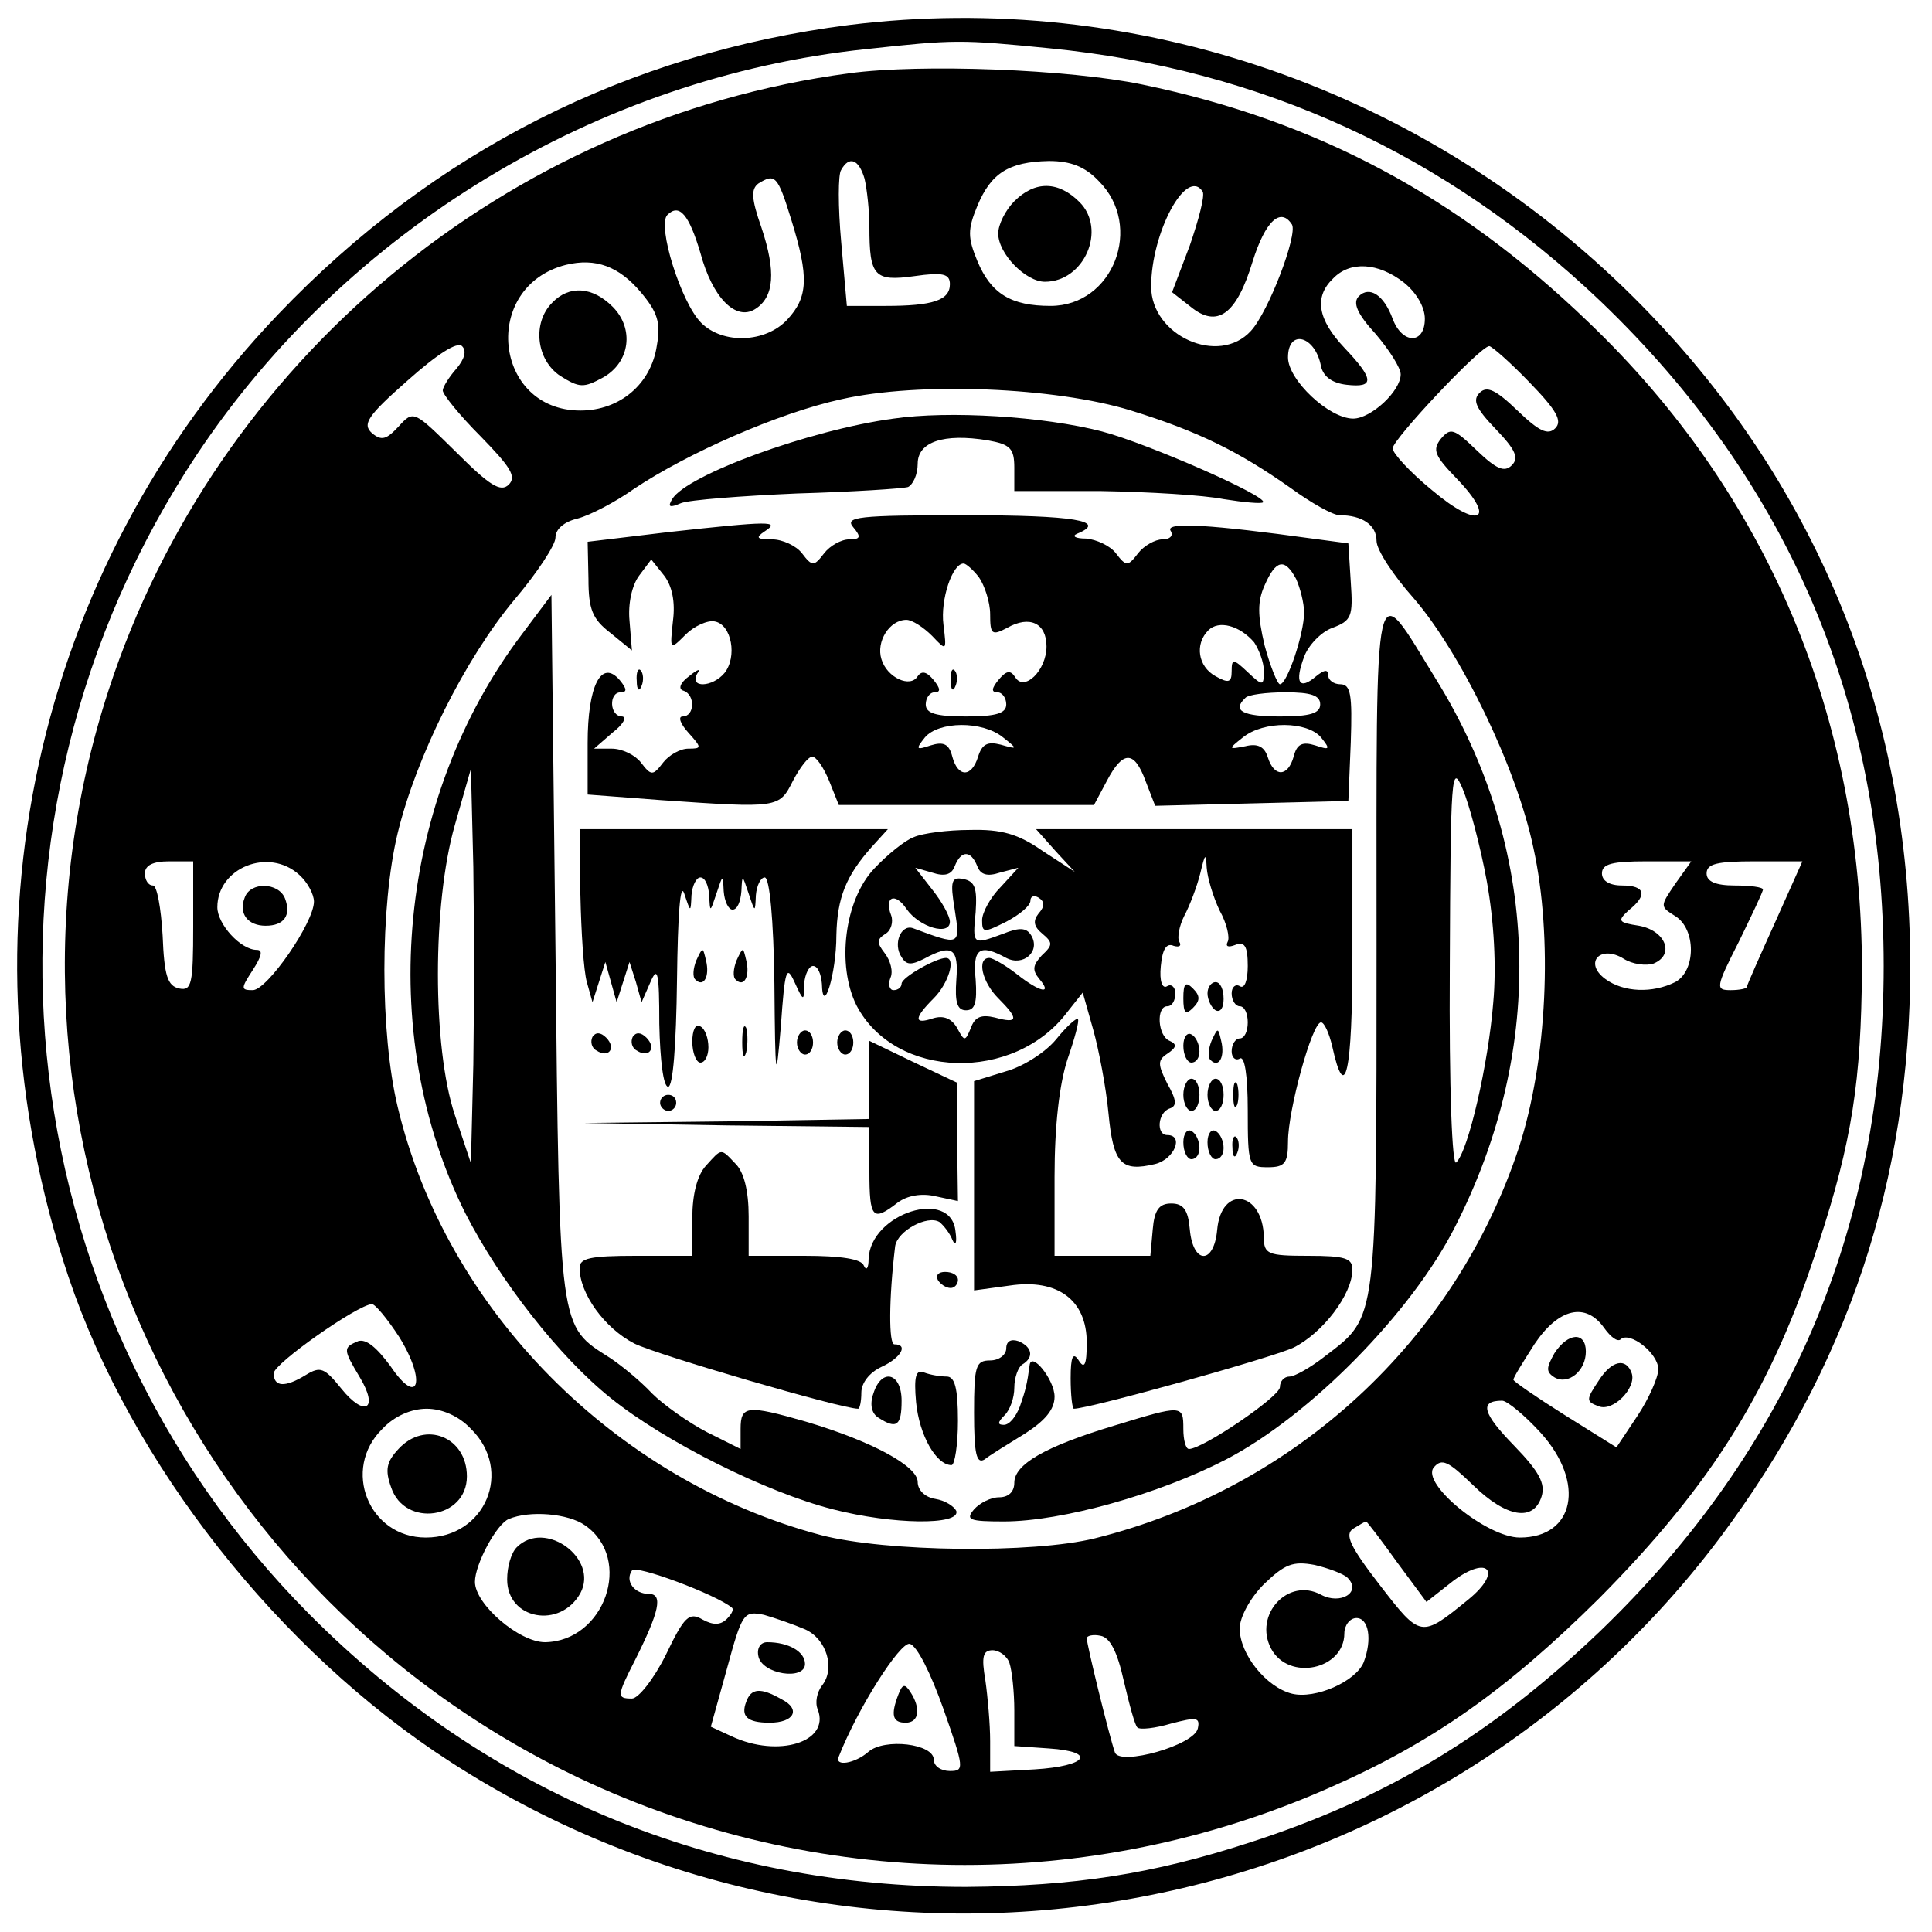
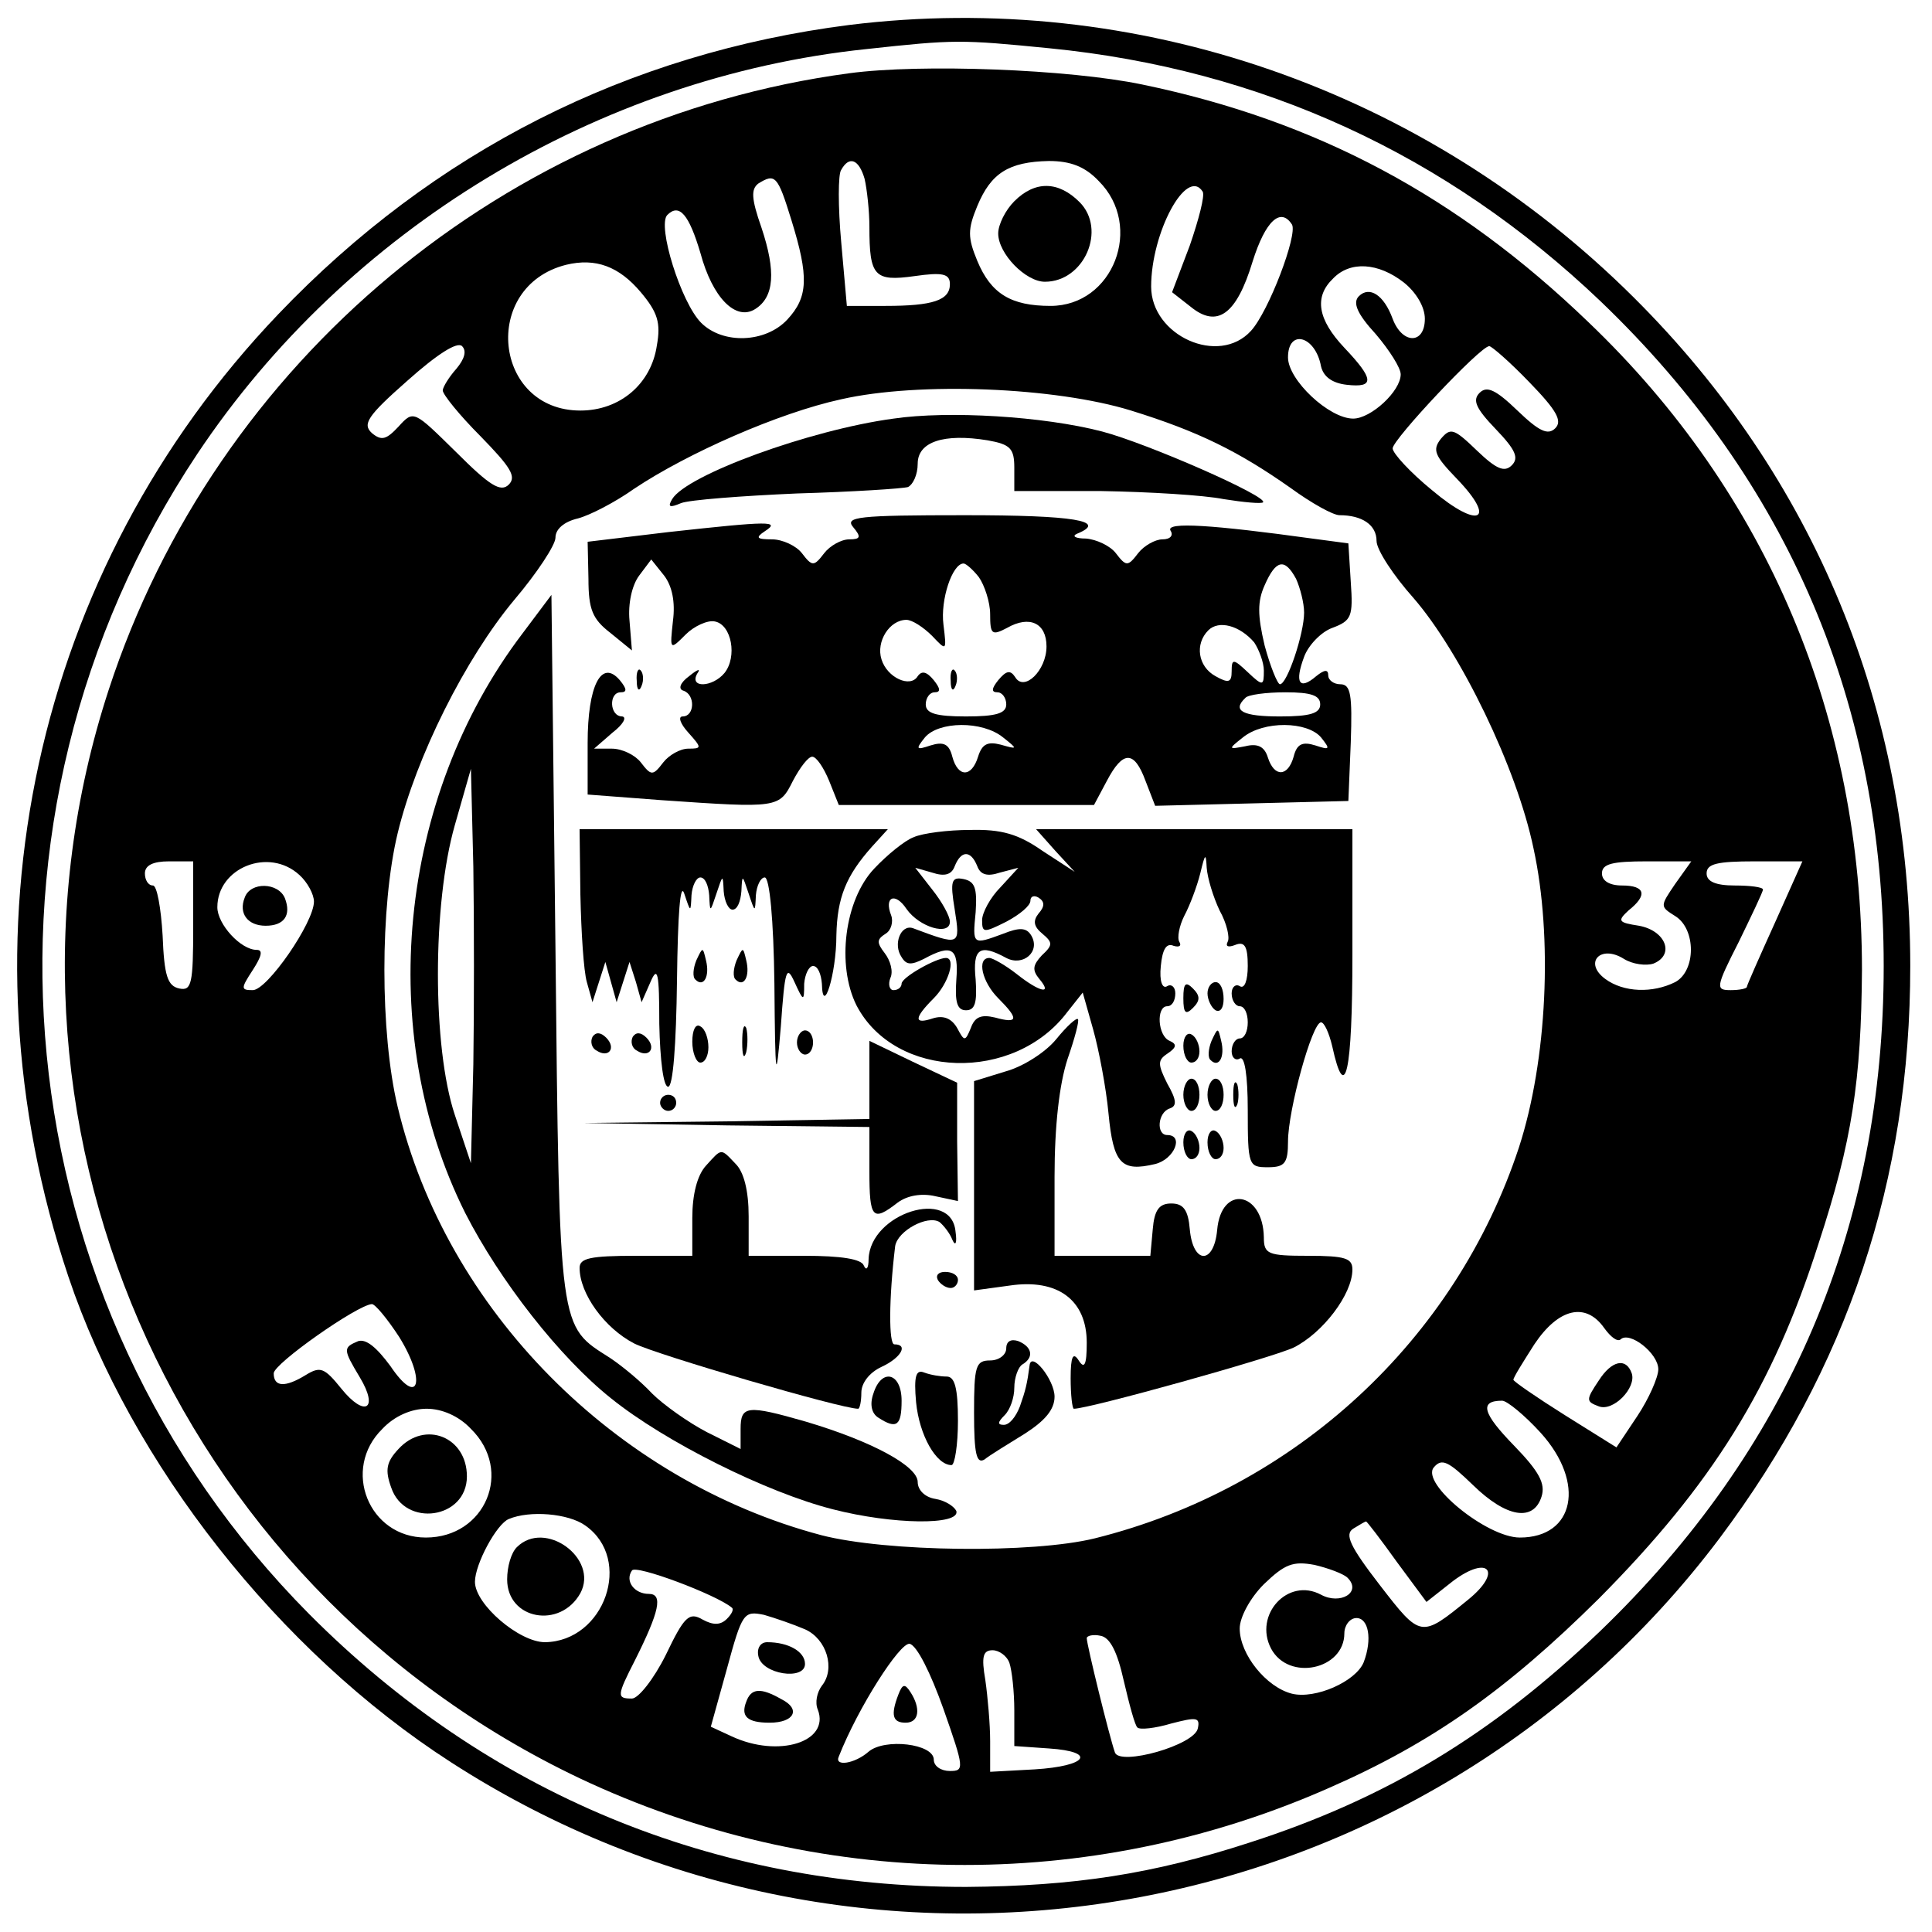
<svg xmlns="http://www.w3.org/2000/svg" version="1.0" width="240pt" height="240pt" viewBox="0 0 240 240" preserveAspectRatio="xMidYMid meet">
  <g transform="translate(0,240) scale(0.1,-0.1)" fill="#000000" stroke="none">
    <path d="M1055 2369 c-275 -35 -516 -157 -709 -359 -304 -318 -403 -773 -261 -1196 78 -232 261 -465 475 -603 517 -334 1207 -212 1576 278 159 212 237 445 237 711 0 319 -119 607 -343 830 -260 259 -619 383 -975 339z m249 -29 c263 -26 493 -132 684 -314 234 -224 352 -501 352 -826 0 -325 -118 -601 -353 -827 -133 -127 -264 -207 -435 -262 -120 -39 -217 -54 -352 -55 -314 0 -594 116 -816 339 -382 385 -441 987 -139 1441 186 279 497 468 831 503 110 12 117 12 228 1z" />
    <path d="M1055 2309 c-426 -57 -787 -358 -920 -766 -173 -530 78 -1111 585 -1352 294 -139 632 -144 931 -12 128 56 221 122 335 235 141 142 216 262 273 441 42 128 53 203 54 340 0 313 -117 592 -340 805 -162 156 -337 250 -554 295 -91 19 -275 26 -364 14z m19 -131 c3 -13 6 -40 6 -60 0 -61 6 -68 56 -61 35 5 44 3 44 -10 0 -20 -21 -27 -80 -27 l-48 0 -7 79 c-4 44 -4 85 0 90 10 18 22 13 29 -11z m291 -3 c56 -56 18 -155 -60 -155 -49 0 -74 15 -91 56 -12 29 -12 39 0 68 17 41 39 55 89 56 27 0 45 -7 62 -25z m-382 -48 c22 -71 21 -96 -5 -124 -27 -29 -80 -31 -107 -4 -25 25 -55 121 -42 134 15 15 27 0 41 -47 15 -56 44 -85 68 -70 24 15 26 47 8 101 -13 37 -13 48 -4 55 21 13 24 10 41 -45z m511 35 c3 -5 -5 -35 -16 -67 l-22 -58 23 -18 c33 -27 57 -10 77 56 16 51 35 68 49 46 7 -13 -29 -108 -51 -132 -40 -44 -124 -6 -124 55 0 67 44 149 64 118z m-698 -125 c21 -25 25 -38 20 -66 -7 -48 -46 -81 -95 -81 -108 0 -124 154 -18 181 37 9 66 -2 93 -34z m948 12 c15 -12 26 -30 26 -45 0 -32 -28 -32 -40 0 -11 30 -29 41 -42 28 -8 -8 -2 -22 21 -47 17 -20 31 -42 31 -50 0 -21 -37 -55 -59 -55 -30 0 -81 48 -81 76 0 36 34 27 41 -11 3 -13 14 -21 32 -23 35 -4 34 7 -3 46 -33 35 -38 63 -14 86 21 22 56 20 88 -5z m-1177 -107 c-9 -10 -17 -23 -17 -27 0 -5 21 -31 47 -57 37 -38 45 -50 35 -60 -10 -10 -24 -1 -65 40 -53 52 -53 53 -72 32 -15 -16 -21 -18 -33 -8 -12 11 -6 21 44 65 37 33 62 49 68 43 6 -6 3 -16 -7 -28z m1333 -17 c34 -35 41 -48 32 -57 -9 -9 -20 -4 -47 22 -27 26 -38 31 -47 22 -9 -9 -5 -19 20 -45 25 -26 29 -36 20 -45 -9 -9 -19 -5 -43 18 -29 28 -33 29 -45 15 -11 -14 -8 -21 20 -50 50 -52 27 -63 -31 -14 -27 22 -49 46 -49 52 0 11 109 127 120 127 3 0 26 -20 50 -45z m-495 -35 c84 -26 134 -51 198 -96 26 -19 53 -34 61 -34 28 0 46 -12 46 -32 0 -11 21 -43 46 -71 58 -67 128 -210 149 -311 24 -110 17 -263 -18 -371 -79 -240 -278 -424 -527 -486 -77 -19 -259 -17 -340 4 -256 68 -466 280 -526 532 -22 92 -22 249 0 340 23 95 84 217 145 290 28 33 51 68 51 77 0 11 11 20 28 24 15 4 46 20 70 37 66 44 179 94 257 111 97 22 266 15 360 -14z m-1165 -641 c0 -71 -2 -80 -17 -77 -15 3 -19 16 -21 66 -2 34 -7 62 -12 62 -6 0 -10 7 -10 15 0 10 10 15 30 15 l30 0 0 -81z m132 64 c10 -9 18 -24 18 -33 0 -26 -58 -110 -76 -110 -15 0 -15 2 0 25 11 17 13 25 5 25 -20 0 -49 32 -49 53 0 49 64 75 102 40z m1709 -11 c-19 -28 -19 -28 0 -40 26 -16 26 -68 0 -82 -28 -14 -64 -13 -87 4 -27 20 -6 43 23 25 11 -7 28 -9 37 -6 27 11 15 41 -18 47 -26 4 -27 6 -13 19 24 19 21 31 -8 31 -16 0 -25 6 -25 15 0 12 13 15 56 15 l55 0 -20 -28z m124 -48 c-19 -42 -35 -78 -35 -80 0 -2 -9 -4 -20 -4 -19 0 -19 3 10 60 16 33 30 62 30 65 0 3 -16 5 -35 5 -24 0 -35 5 -35 15 0 12 13 15 60 15 l59 0 -34 -76z m-1709 -515 c34 -55 24 -88 -11 -36 -17 23 -30 34 -40 31 -19 -8 -19 -10 2 -45 24 -40 6 -50 -23 -14 -21 26 -26 28 -44 17 -26 -16 -40 -15 -40 2 0 12 104 85 122 86 4 0 19 -18 34 -41z m1497 11 c8 -11 16 -17 20 -14 11 11 47 -17 47 -37 0 -10 -12 -37 -26 -58 l-26 -39 -64 40 c-35 22 -64 42 -64 44 0 3 12 22 26 44 30 45 64 53 87 20z m-79 -130 c56 -62 42 -130 -26 -130 -41 0 -123 67 -107 87 10 12 18 8 49 -22 41 -40 75 -46 85 -14 5 16 -3 31 -34 63 -39 40 -44 56 -15 56 6 0 28 -18 48 -40z m-1329 5 c53 -52 18 -135 -56 -135 -71 0 -105 85 -54 135 15 16 36 25 55 25 19 0 40 -9 55 -25z m142 -120 c60 -42 24 -144 -50 -145 -32 0 -87 47 -87 75 0 22 27 72 42 78 26 11 74 7 95 -8z m1008 -45 l37 -50 33 26 c44 33 62 12 19 -23 -59 -48 -59 -48 -110 18 -37 48 -44 63 -33 70 8 5 15 9 16 9 1 0 18 -22 38 -50z m-826 -57 c3 -2 0 -8 -6 -14 -8 -8 -17 -8 -30 -1 -17 10 -23 4 -46 -44 -15 -30 -34 -54 -42 -54 -19 0 -19 3 4 48 30 60 35 82 17 82 -18 0 -30 16 -21 29 4 8 105 -30 124 -46z m765 37 c18 -18 -9 -34 -33 -21 -41 22 -84 -25 -62 -67 22 -41 91 -26 91 19 0 10 7 19 15 19 15 0 20 -26 9 -55 -10 -24 -60 -46 -89 -39 -32 8 -65 49 -65 81 0 14 13 38 30 55 26 25 36 29 63 24 17 -4 36 -11 41 -16z m-674 -64 c27 -12 38 -49 21 -70 -6 -8 -9 -21 -5 -30 15 -40 -49 -60 -107 -33 l-26 12 20 72 c19 70 21 72 46 67 14 -4 37 -12 51 -18z m396 -64 c7 -30 14 -56 17 -58 3 -3 22 -1 42 5 31 8 36 8 33 -6 -4 -21 -97 -47 -103 -30 -7 20 -35 134 -35 142 0 3 8 5 17 3 12 -2 21 -20 29 -56z m-224 -35 c26 -74 26 -77 8 -77 -11 0 -20 6 -20 14 0 20 -61 27 -81 10 -17 -15 -43 -19 -37 -6 24 61 76 142 88 140 9 -2 26 -36 42 -81z m82 57 c3 -9 6 -35 6 -59 l0 -44 43 -3 c60 -4 48 -22 -18 -26 l-55 -3 0 38 c0 21 -3 55 -6 76 -5 29 -3 37 9 37 8 0 18 -7 21 -16z" />
    <path d="M1260 2150 c-11 -11 -20 -29 -20 -40 0 -25 34 -60 58 -60 49 0 77 65 43 99 -26 26 -55 27 -81 1z" />
-     <path d="M686 2024 c-25 -25 -20 -71 10 -91 24 -15 29 -15 53 -2 34 19 39 61 12 88 -25 25 -54 27 -75 5z" />
    <path d="M1110 1880 c-104 -14 -257 -70 -275 -100 -6 -10 -3 -11 11 -5 10 4 75 9 144 12 69 2 131 6 138 8 6 3 12 15 12 29 0 27 32 38 87 29 28 -5 33 -10 33 -34 l0 -29 108 0 c59 -1 127 -5 152 -10 25 -4 47 -6 49 -4 7 7 -143 73 -200 88 -73 19 -191 26 -259 16z" />
    <path d="M1060 1745 c10 -12 9 -15 -5 -15 -10 0 -24 -8 -31 -17 -13 -17 -15 -17 -28 0 -7 9 -24 17 -37 17 -19 0 -21 2 -9 10 20 13 7 13 -120 -1 l-100 -12 1 -46 c0 -38 5 -50 27 -67 l27 -22 -3 37 c-2 21 3 44 12 56 l15 20 16 -20 c10 -13 14 -33 11 -56 -4 -37 -4 -37 16 -17 10 10 27 18 36 16 21 -4 28 -44 12 -64 -15 -18 -44 -19 -34 -1 5 7 1 6 -10 -3 -11 -8 -14 -16 -7 -18 15 -5 14 -32 -1 -32 -6 0 -3 -9 7 -20 17 -19 17 -20 0 -20 -10 0 -24 -8 -31 -17 -13 -17 -15 -17 -28 0 -7 9 -23 17 -36 17 l-22 0 23 20 c13 10 18 19 12 20 -16 0 -17 30 -2 30 8 0 8 4 -1 15 -23 27 -40 -7 -40 -78 l0 -64 92 -7 c145 -10 146 -10 163 24 9 17 19 30 24 30 5 0 14 -13 21 -30 l12 -30 159 0 158 0 16 30 c20 38 34 38 48 0 l12 -31 120 3 120 3 3 73 c2 59 0 72 -13 72 -8 0 -15 5 -15 11 0 8 -5 7 -15 -1 -21 -18 -27 -8 -15 24 5 14 21 31 35 36 24 9 26 14 23 57 l-3 48 -45 6 c-123 17 -182 21 -176 10 4 -6 0 -11 -10 -11 -9 0 -23 -8 -30 -17 -13 -17 -15 -17 -28 0 -7 9 -24 17 -37 18 -13 0 -18 3 -11 6 39 16 -4 23 -139 23 -134 0 -150 -2 -139 -15z m156 -62 c7 -10 14 -31 14 -46 0 -25 2 -27 21 -17 28 16 49 6 49 -23 0 -30 -28 -57 -39 -38 -6 9 -11 8 -21 -4 -8 -10 -9 -15 -1 -15 6 0 11 -7 11 -15 0 -11 -12 -15 -50 -15 -38 0 -50 4 -50 15 0 8 5 15 11 15 8 0 7 5 -1 15 -9 11 -15 12 -20 5 -9 -15 -38 -2 -45 21 -7 22 10 49 31 49 7 0 21 -9 32 -20 18 -19 18 -19 14 14 -4 31 11 76 25 76 3 0 12 -8 19 -17z m394 -2 c5 -11 10 -30 10 -42 0 -26 -21 -89 -30 -89 -3 0 -12 22 -19 48 -9 38 -9 55 0 75 14 32 25 34 39 8z m-52 -79 c6 -9 12 -25 12 -35 0 -19 -1 -20 -20 -2 -18 17 -20 17 -20 1 0 -14 -4 -15 -20 -6 -22 12 -26 40 -9 57 13 13 39 6 57 -15z m82 -77 c0 -11 -12 -15 -50 -15 -46 0 -60 7 -43 23 3 4 26 7 50 7 32 0 43 -4 43 -15z m-394 -41 c19 -15 18 -15 -3 -9 -16 4 -23 1 -28 -15 -8 -26 -25 -26 -32 0 -4 16 -11 19 -27 14 -18 -6 -19 -5 -7 10 17 20 71 21 97 0z m395 0 c12 -15 11 -16 -7 -10 -16 5 -23 2 -27 -14 -7 -25 -24 -26 -32 -1 -4 13 -12 18 -28 14 -21 -4 -22 -4 -3 11 26 21 80 20 97 0z" />
    <path d="M1181 1554 c0 -11 3 -14 6 -6 3 7 2 16 -1 19 -3 4 -6 -2 -5 -13z" />
    <path d="M649 1613 c-155 -204 -183 -496 -71 -720 43 -84 117 -179 181 -230 67 -54 193 -117 276 -138 74 -19 158 -20 153 -2 -3 6 -14 13 -26 15 -13 2 -22 11 -22 21 0 20 -58 51 -139 75 -73 21 -81 20 -81 -9 l0 -25 -42 21 c-23 12 -54 34 -68 48 -14 15 -37 34 -52 44 -64 41 -63 28 -68 510 l-5 438 -36 -48z m-61 -535 l-3 -123 -20 60 c-28 84 -28 262 0 360 l20 70 3 -122 c1 -68 1 -178 0 -245z" />
-     <path d="M1710 1226 c0 -471 1 -461 -63 -510 -19 -15 -39 -26 -45 -26 -7 0 -12 -6 -12 -13 0 -12 -96 -77 -113 -77 -4 0 -7 11 -7 25 0 30 -1 30 -86 4 -86 -26 -124 -48 -124 -71 0 -11 -7 -18 -19 -18 -10 0 -24 -7 -31 -15 -11 -13 -6 -15 37 -15 72 0 193 34 276 77 104 54 230 182 284 288 115 224 106 473 -23 681 -79 128 -74 151 -74 -330z m137 79 c9 -50 12 -106 8 -150 -6 -76 -31 -185 -46 -199 -5 -6 -9 89 -8 245 1 237 2 252 16 219 8 -19 22 -71 30 -115z" />
    <path d="M791 1554 c0 -11 3 -14 6 -6 3 7 2 16 -1 19 -3 4 -6 -2 -5 -13z" />
    <path d="M721 1288 c1 -46 4 -94 8 -108 l7 -25 8 25 8 25 7 -25 7 -25 8 25 8 25 8 -25 7 -25 11 25 c9 21 11 12 11 -52 1 -45 5 -78 11 -78 6 0 10 51 11 133 1 81 4 122 9 107 8 -24 8 -24 9 -2 1 12 6 22 11 22 6 0 10 -10 11 -22 1 -22 1 -22 9 2 8 24 8 24 9 3 1 -13 6 -23 11 -23 6 0 10 10 11 23 1 21 1 21 9 -3 8 -24 8 -24 9 -2 1 12 6 22 11 22 6 0 11 -52 12 -132 1 -120 2 -125 8 -53 5 71 7 77 17 55 11 -24 12 -25 12 -2 1 12 6 22 11 22 6 0 10 -10 11 -22 1 -42 18 12 18 60 1 47 12 74 44 110 l20 22 -191 0 -192 0 1 -82z" />
    <path d="M1135 1360 c-11 -4 -33 -22 -49 -39 -37 -39 -47 -120 -22 -170 48 -92 196 -96 262 -8 l19 24 13 -46 c7 -25 16 -72 19 -104 6 -63 16 -73 58 -63 24 6 36 36 15 36 -14 0 -12 28 3 33 9 3 9 10 -3 31 -12 24 -12 29 0 37 12 8 12 12 3 16 -15 6 -17 43 -3 43 6 0 10 7 10 16 0 8 -5 12 -10 9 -6 -4 -10 6 -8 25 2 21 7 29 16 25 7 -2 10 0 7 5 -3 5 0 20 6 32 7 13 16 37 20 53 6 25 7 26 8 7 1 -13 8 -36 16 -53 9 -16 13 -34 10 -39 -3 -6 1 -7 9 -4 12 5 16 -1 16 -26 0 -18 -4 -29 -10 -25 -5 3 -10 -1 -10 -9 0 -9 5 -16 10 -16 6 0 10 -9 10 -20 0 -11 -4 -20 -10 -20 -5 0 -10 -7 -10 -16 0 -8 5 -12 10 -9 6 4 10 -20 10 -64 0 -69 1 -71 25 -71 21 0 25 5 25 32 0 39 30 148 41 148 4 0 10 -13 14 -30 16 -73 25 -33 25 114 l0 156 -197 0 -196 0 24 -27 24 -26 -40 26 c-30 21 -51 27 -90 26 -27 0 -59 -4 -70 -9z m79 -36 c4 -11 13 -13 28 -8 l23 6 -22 -24 c-13 -13 -23 -32 -23 -41 0 -16 2 -16 30 -2 17 9 30 20 30 26 0 6 5 7 10 4 8 -5 8 -11 0 -20 -7 -9 -6 -16 5 -25 13 -11 13 -14 -1 -27 -11 -12 -12 -18 -3 -29 17 -20 1 -17 -28 6 -14 11 -30 20 -34 20 -16 0 -9 -30 11 -50 26 -26 25 -32 -4 -24 -17 4 -25 1 -30 -13 -7 -17 -8 -17 -17 0 -7 12 -17 16 -30 12 -24 -8 -24 0 1 25 18 18 28 50 15 50 -12 0 -55 -24 -55 -32 0 -4 -4 -8 -10 -8 -5 0 -7 7 -4 15 4 8 0 22 -7 31 -10 13 -10 17 1 24 7 4 10 15 7 23 -9 23 5 29 19 8 16 -23 54 -34 54 -16 0 7 -10 25 -22 40 l-21 27 21 -6 c15 -5 24 -3 28 8 8 20 20 20 28 0z" />
    <path d="M1186 1270 c7 -45 7 -45 -52 -23 -15 5 -25 -20 -14 -36 6 -10 12 -10 28 -2 35 19 43 13 40 -26 -2 -28 1 -38 12 -38 11 0 14 9 12 38 -4 39 5 45 38 27 21 -11 43 8 31 28 -6 10 -15 10 -35 2 -38 -14 -38 -14 -34 27 2 30 -1 38 -15 41 -15 3 -17 -2 -11 -38z" />
    <path d="M865 1207 c-4 -10 -5 -21 -1 -24 10 -10 18 4 13 24 -4 17 -4 17 -12 0z" />
    <path d="M915 1207 c-4 -10 -5 -21 -1 -24 10 -10 18 4 13 24 -4 17 -4 17 -12 0z" />
    <path d="M1470 1160 c0 -19 3 -21 12 -12 9 9 9 15 0 24 -9 9 -12 7 -12 -12z" />
    <path d="M1500 1166 c0 -8 5 -18 10 -21 6 -3 10 3 10 14 0 12 -4 21 -10 21 -5 0 -10 -6 -10 -14z" />
    <path d="M1312 1109 c-13 -16 -41 -34 -63 -40 l-39 -12 0 -130 0 -130 44 6 c60 9 96 -18 96 -71 0 -28 -3 -33 -10 -22 -7 11 -10 5 -10 -22 0 -21 2 -38 4 -38 19 0 245 63 273 76 36 18 73 66 73 97 0 14 -9 17 -55 17 -50 0 -55 2 -55 23 -1 57 -53 66 -58 9 -4 -43 -30 -43 -34 1 -2 24 -8 32 -23 32 -15 0 -21 -8 -23 -32 l-3 -33 -60 0 -59 0 0 98 c0 64 6 115 16 146 9 26 15 48 13 50 -2 2 -14 -9 -27 -25z" />
    <path d="M860 1106 c0 -14 5 -26 10 -26 6 0 10 9 10 19 0 11 -4 23 -10 26 -6 4 -10 -5 -10 -19z" />
    <path d="M922 1105 c0 -16 2 -22 5 -12 2 9 2 23 0 30 -3 6 -5 -1 -5 -18z" />
    <path d="M736 1112 c-3 -6 -1 -14 5 -17 15 -10 25 3 12 16 -7 7 -13 7 -17 1z" />
    <path d="M786 1112 c-3 -6 -1 -14 5 -17 15 -10 25 3 12 16 -7 7 -13 7 -17 1z" />
    <path d="M990 1105 c0 -8 5 -15 10 -15 6 0 10 7 10 15 0 8 -4 15 -10 15 -5 0 -10 -7 -10 -15z" />
-     <path d="M1040 1105 c0 -8 5 -15 10 -15 6 0 10 7 10 15 0 8 -4 15 -10 15 -5 0 -10 -7 -10 -15z" />
    <path d="M1470 1101 c0 -12 5 -21 10 -21 6 0 10 6 10 14 0 8 -4 18 -10 21 -5 3 -10 -3 -10 -14z" />
    <path d="M1505 1107 c-4 -10 -5 -21 -1 -24 10 -10 18 4 13 24 -4 17 -4 17 -12 0z" />
    <path d="M1080 1059 l0 -49 -177 -3 -178 -2 178 -3 177 -2 0 -55 c0 -59 4 -63 35 -39 12 9 30 12 47 8 l28 -6 -1 74 0 73 -55 26 -54 26 0 -48z" />
    <path d="M1470 1040 c0 -11 5 -20 10 -20 6 0 10 9 10 20 0 11 -4 20 -10 20 -5 0 -10 -9 -10 -20z" />
    <path d="M1500 1040 c0 -11 5 -20 10 -20 6 0 10 9 10 20 0 11 -4 20 -10 20 -5 0 -10 -9 -10 -20z" />
    <path d="M1532 1040 c0 -14 2 -19 5 -12 2 6 2 18 0 25 -3 6 -5 1 -5 -13z" />
    <path d="M820 1030 c0 -5 5 -10 10 -10 6 0 10 5 10 10 0 6 -4 10 -10 10 -5 0 -10 -4 -10 -10z" />
    <path d="M1470 981 c0 -12 5 -21 10 -21 6 0 10 6 10 14 0 8 -4 18 -10 21 -5 3 -10 -3 -10 -14z" />
    <path d="M1500 981 c0 -12 5 -21 10 -21 6 0 10 6 10 14 0 8 -4 18 -10 21 -5 3 -10 -3 -10 -14z" />
-     <path d="M1531 974 c0 -11 3 -14 6 -6 3 7 2 16 -1 19 -3 4 -6 -2 -5 -13z" />
    <path d="M877 952 c-11 -12 -17 -36 -17 -65 l0 -47 -70 0 c-57 0 -70 -3 -70 -15 0 -32 31 -75 68 -94 28 -14 257 -81 278 -81 2 0 4 9 4 20 0 12 10 25 25 32 24 11 34 28 16 28 -7 0 -7 56 1 122 3 19 40 39 55 30 5 -4 13 -14 16 -22 4 -9 6 -4 4 10 -5 55 -106 23 -108 -34 0 -12 -3 -15 -6 -8 -3 8 -28 12 -74 12 l-69 0 0 49 c0 32 -6 55 -16 65 -19 20 -17 20 -37 -2z" />
    <path d="M1165 810 c3 -5 10 -10 16 -10 5 0 9 5 9 10 0 6 -7 10 -16 10 -8 0 -12 -4 -9 -10z" />
    <path d="M1250 725 c0 -8 -9 -15 -20 -15 -18 0 -20 -7 -20 -65 0 -51 3 -64 13 -58 6 5 29 19 50 32 25 16 37 30 37 46 0 21 -29 57 -31 39 -3 -23 -5 -31 -12 -51 -5 -13 -13 -23 -20 -23 -8 0 -8 3 1 12 7 7 12 22 12 34 0 13 5 26 10 29 15 9 12 22 -5 29 -9 3 -15 0 -15 -9z" />
    <path d="M1138 658 c4 -41 25 -78 44 -78 4 0 8 25 8 55 0 41 -4 55 -14 55 -8 0 -20 2 -28 5 -10 4 -13 -4 -10 -37z" />
    <path d="M1085 669 c-5 -14 -2 -25 6 -30 23 -15 29 -10 29 21 0 35 -25 41 -35 9z" />
    <path d="M304 1285 c-8 -20 4 -35 26 -35 23 0 32 13 24 34 -8 20 -43 21 -50 1z" />
-     <path d="M1931 719 c-10 -18 -11 -23 0 -30 17 -10 39 8 39 32 0 25 -22 24 -39 -2z" />
    <path d="M1986 685 c-16 -24 -16 -26 0 -32 18 -7 47 23 41 41 -7 20 -25 16 -41 -9z" />
    <path d="M495 600 c-15 -16 -17 -26 -9 -48 17 -50 94 -39 94 14 0 49 -52 70 -85 34z" />
    <path d="M642 478 c-7 -7 -12 -24 -12 -40 0 -50 66 -62 91 -17 23 43 -44 92 -79 57z" />
    <path d="M942 343 c4 -23 58 -31 58 -10 0 15 -20 27 -47 27 -8 0 -13 -7 -11 -17z" />
    <path d="M927 286 c-7 -18 1 -26 29 -26 31 0 39 17 15 29 -26 15 -38 14 -44 -3z" />
    <path d="M1116 295 c-10 -26 -7 -35 9 -35 17 0 19 18 6 38 -7 11 -10 10 -15 -3z" />
  </g>
</svg>